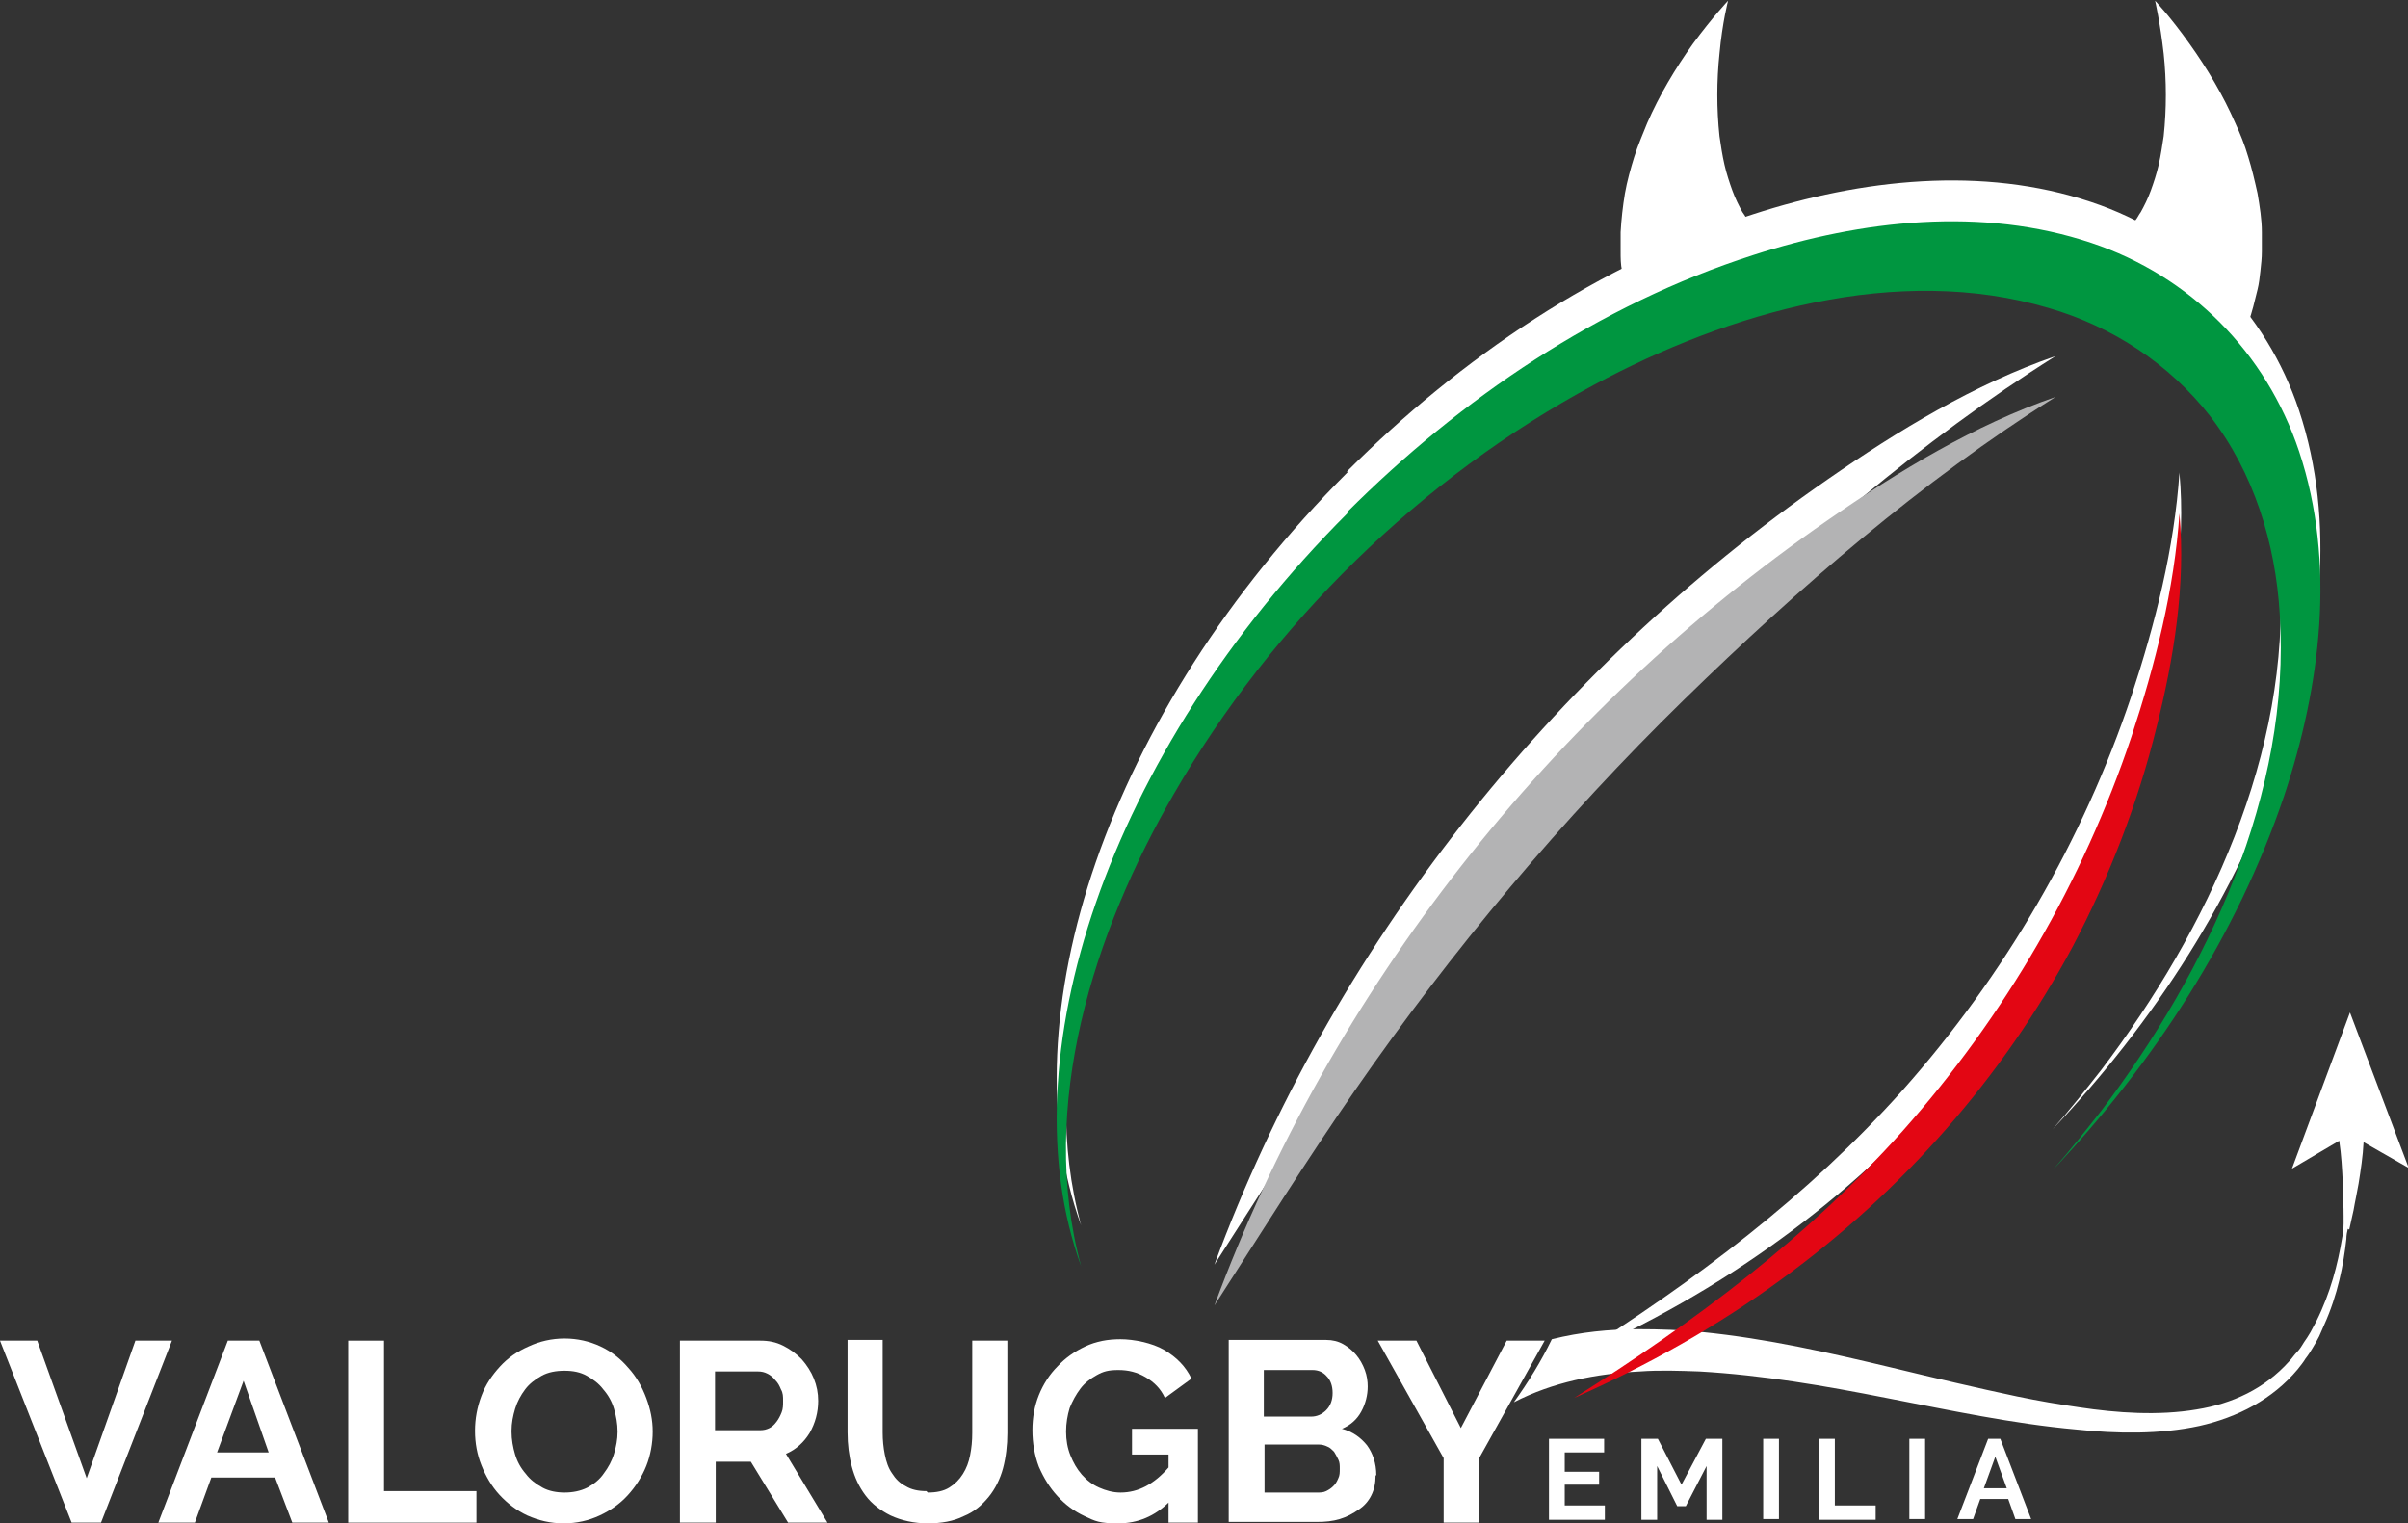
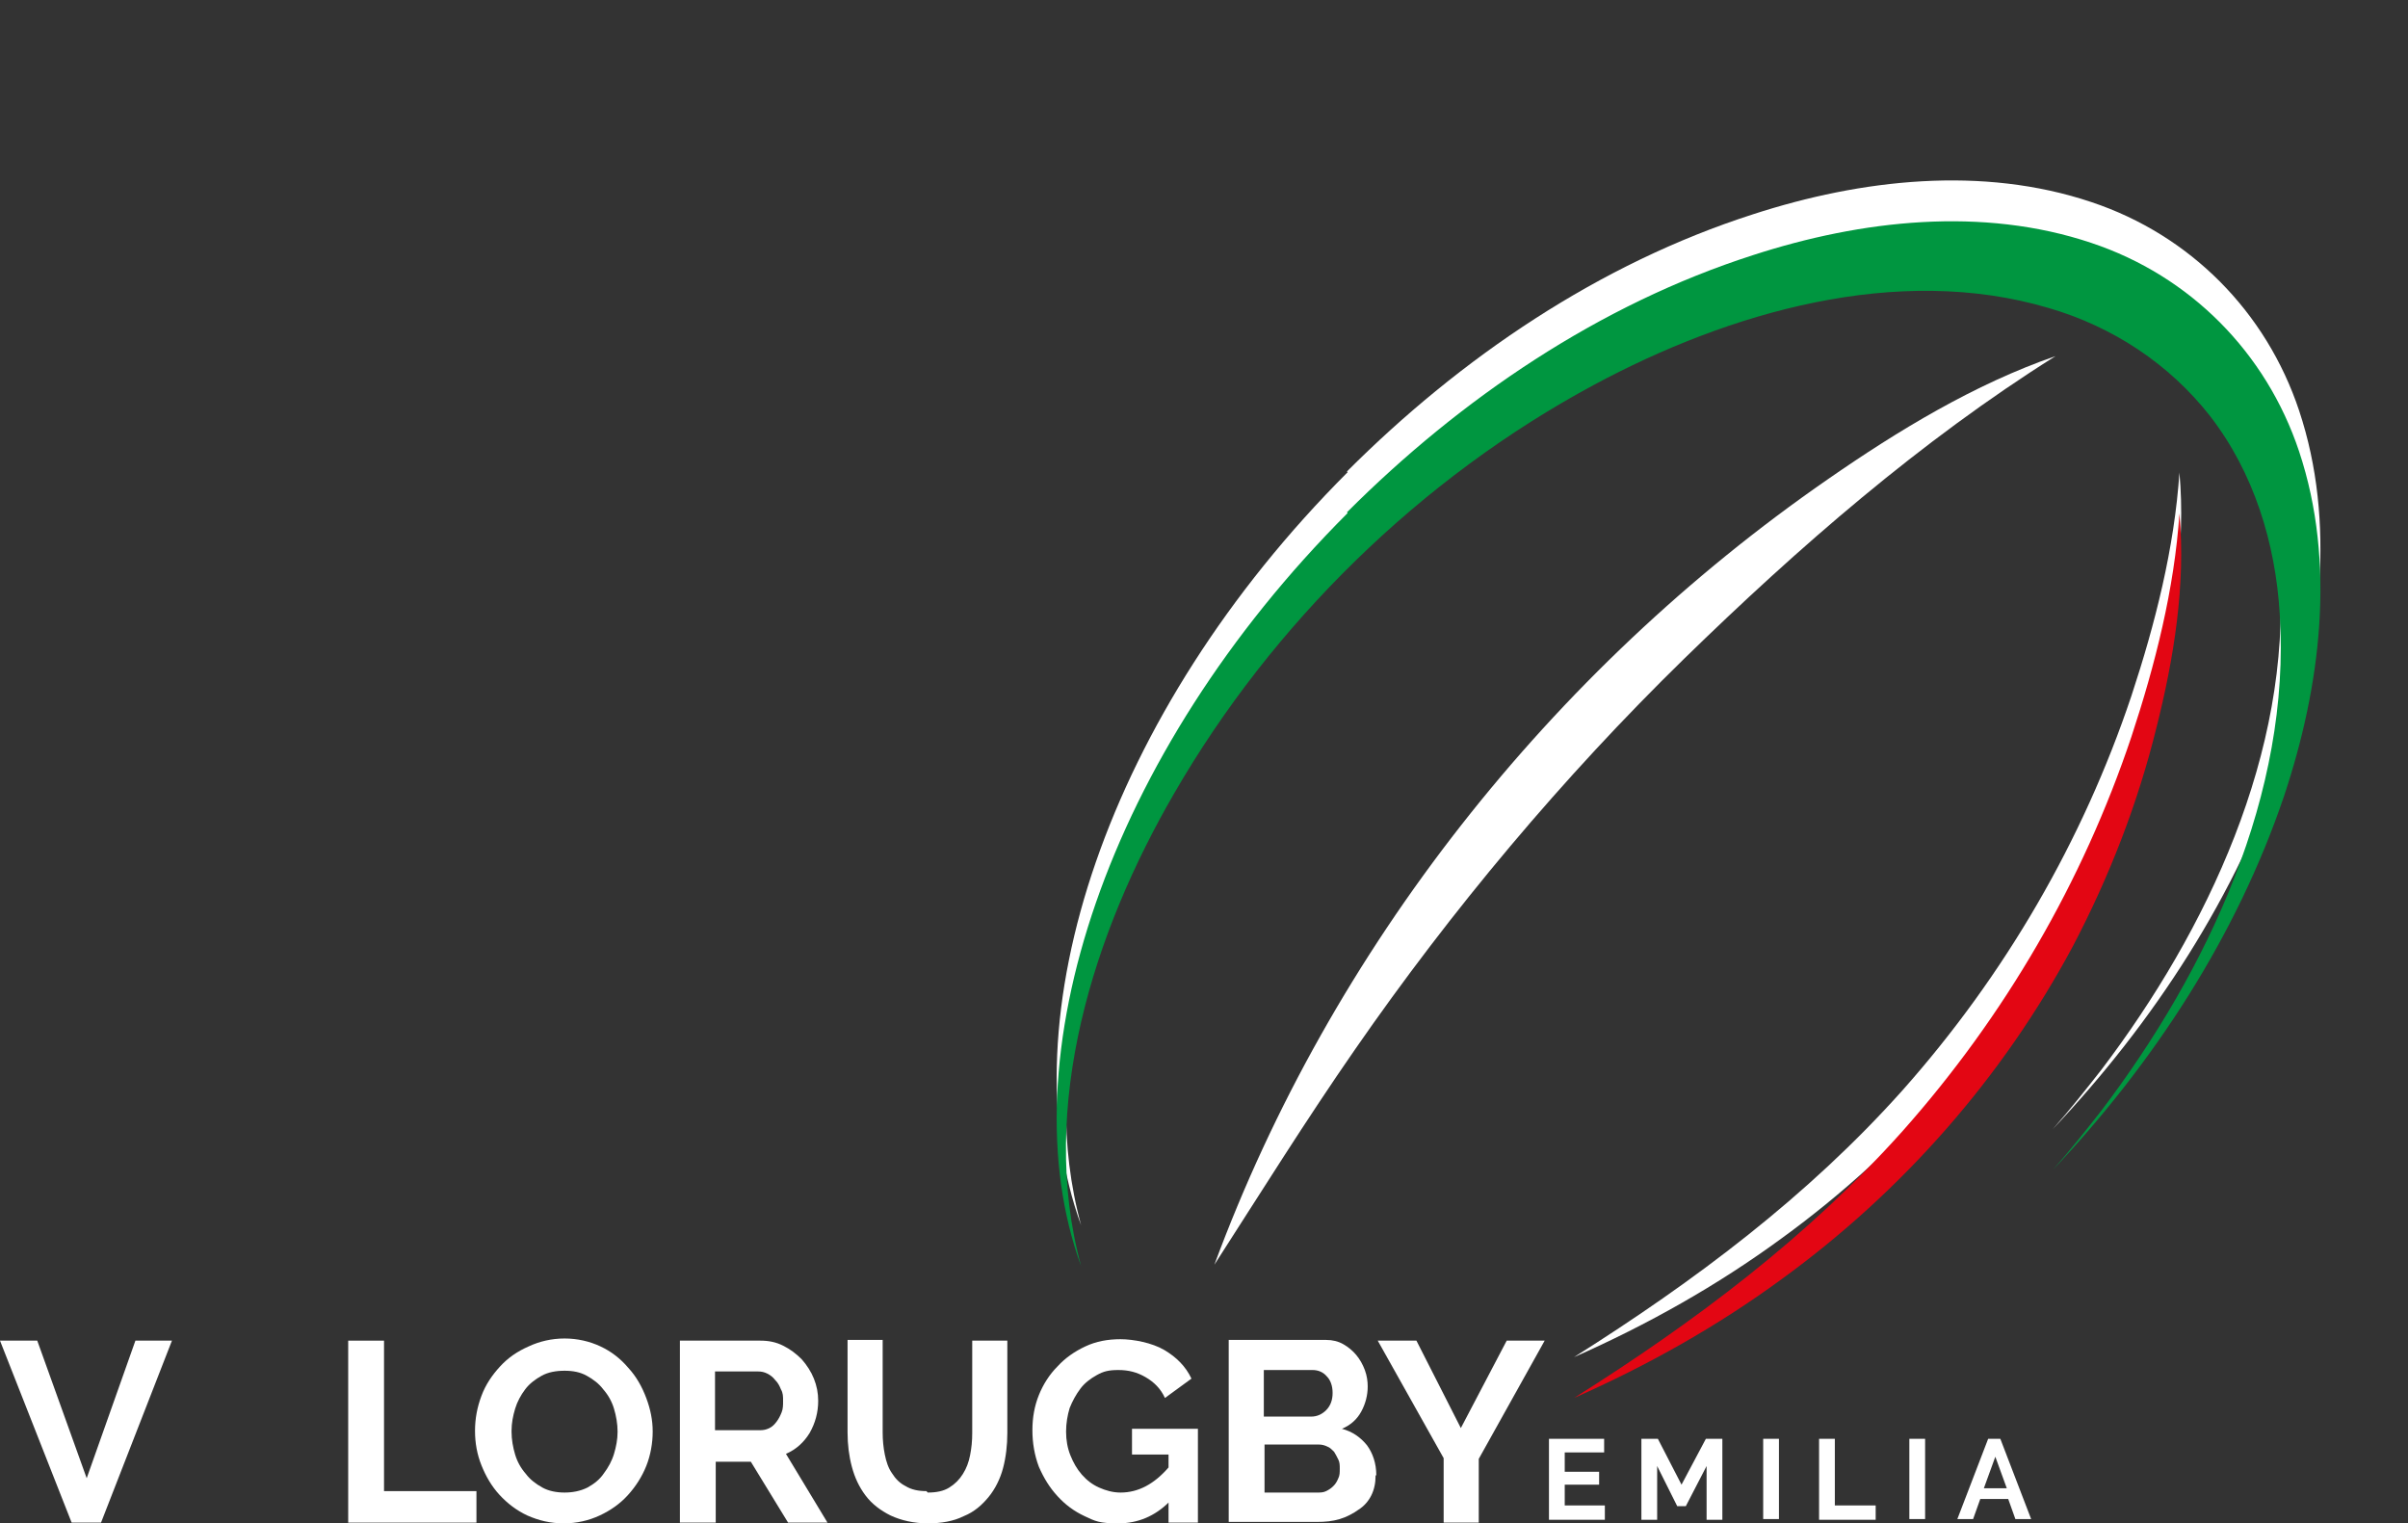
<svg xmlns="http://www.w3.org/2000/svg" id="Livello_1" data-name="Livello 1" version="1.1" viewBox="0 0 336.1 212.6">
  <rect x="0" y="0" width="336.1" height="212.6" fill="#333333" stroke="none" />
  <defs>
    <style>
      .cls-1 {
        fill: #e30613;
      }

      .cls-1, .cls-2, .cls-3, .cls-4 {
        stroke-width: 0px;
      }

      .cls-2 {
        fill: #009640;
      }

      .cls-3 {
        fill: #b3b3b4;
      }

      .cls-4 {
        fill: #fff;
      }
    </style>
  </defs>
-   <path class="cls-4" d="M314.4,54.7c-.7-1.9-1.5-3.7-2.4-5.5.3-.6.7-1.4,1-2.2l.8-2c.3-.7.5-1.5.7-2.2.2-.8.4-1.6.6-2.4.2-.8.3-1.7.4-2.6.1-.9.2-1.8.2-2.7,0-.9,0-1.8,0-2.7,0-1.8-.3-3.6-.6-5.4-.4-1.8-.8-3.5-1.3-5.1-.5-1.7-1.1-3.2-1.8-4.7-1.7-3.9-3.9-7.6-6.4-11.1-2.7-3.8-4.8-6-4.8-6,0,0,.7,3,1.2,7.4.4,3.8.4,7.7,0,11.5-.2,1.3-.4,2.7-.7,4-.3,1.3-.7,2.5-1.1,3.6-.4,1.1-.9,2.1-1.4,3-.3.4-.5.9-.8,1.2-.3.4-.5.7-.8,1.1-.2.2-.3.3-.4.5-6.8-4.1-15.4-6.4-25.8-6.4s-19,2.3-25.8,6.4c-.1-.2-.3-.3-.4-.5-.3-.3-.6-.7-.8-1.1-.3-.4-.5-.8-.8-1.2-.5-.9-1-1.9-1.4-3-.4-1.1-.8-2.3-1.1-3.6-.3-1.3-.5-2.6-.7-4-.4-3.8-.4-7.7,0-11.5.4-4.4,1.2-7.4,1.2-7.4,0,0-2.1,2.2-4.9,6-2.5,3.5-4.7,7.2-6.4,11.1-.6,1.5-1.3,3.1-1.8,4.7-.5,1.6-1,3.4-1.3,5.1-.3,1.8-.5,3.6-.6,5.4,0,.9,0,1.8,0,2.7,0,.9,0,1.8.2,2.7.1.9.2,1.7.4,2.6.2.8.3,1.7.6,2.4.2.8.4,1.5.7,2.2l.8,2c.2.5.4.9.6,1.3,8.3-7,19-11.2,30.8-11.2h7.9c3.5,0,6.9.4,10.2,1.1.8.1,1.6.3,2.3.5.8.1,1.7.3,2.5.5h0c3.2.5,6.2,1.2,9.1,2.3,2.6.8,5.2,1.9,7.6,3.1l.6.3c2.9,1.4,5.7,3.2,8.3,5.2,1.2.9,2.3,1.8,3.5,2.8.8.6,1.5,1.2,2.2,1.9" />
  <polygon class="cls-4" points="18.9 187.1 12.1 206.3 5.2 187.1 0 187.1 10 212.5 14.1 212.5 24 187.1 18.9 187.1" />
-   <path class="cls-4" d="M34,192.7l3.5,10h-7.2l3.7-10ZM31.8,187.1l-9.7,25.4h5.1l2.3-6.3h8.9l2.4,6.3h5.1l-9.7-25.4h-4.4Z" />
  <polygon class="cls-4" points="48.6 187.1 48.6 212.5 66.5 212.5 66.5 208.1 53.6 208.1 53.6 187.1 48.6 187.1" />
  <path class="cls-4" d="M78.7,212.6c-1.9,0-3.5-.4-5.1-1.1-1.5-.7-2.8-1.7-3.9-2.9-1.1-1.2-1.9-2.6-2.5-4.1-.6-1.5-.9-3.1-.9-4.8s.3-3.3.9-4.9c.6-1.6,1.5-2.9,2.6-4.1,1.1-1.2,2.4-2.1,4-2.8,1.5-.7,3.2-1.1,5-1.1s3.5.4,5,1.1c1.5.7,2.8,1.7,3.9,3,1.1,1.2,1.9,2.6,2.5,4.2s.9,3.1.9,4.7-.3,3.3-.9,4.8c-.6,1.5-1.5,2.9-2.6,4.1-1.1,1.2-2.4,2.1-3.9,2.8-1.5.7-3.2,1.1-5,1.1M71.4,199.8h0c0,1.1.2,2.2.5,3.2.3,1,.8,1.9,1.5,2.7.6.8,1.4,1.4,2.3,1.9.9.5,2,.7,3.1.7s2.2-.2,3.2-.7c.9-.5,1.7-1.1,2.3-2,.6-.8,1.1-1.7,1.4-2.7.3-1,.5-2,.5-3.1s-.2-2.2-.5-3.2c-.3-1-.8-1.9-1.5-2.7-.6-.8-1.4-1.4-2.3-1.9-.9-.5-1.9-.7-3.1-.7s-2.3.2-3.2.7c-.9.5-1.7,1.1-2.3,1.9-.6.8-1.1,1.7-1.4,2.7s-.5,2-.5,3.1" />
  <path class="cls-4" d="M94.9,212.5v-25.4h11.2c1.2,0,2.2.2,3.2.7,1,.5,1.8,1.1,2.6,1.9.7.8,1.3,1.7,1.7,2.7.4,1,.6,2,.6,3.1,0,1.6-.4,3.1-1.2,4.5-.8,1.3-1.9,2.3-3.3,2.9l5.8,9.6h-5.5l-5.2-8.5h-4.9v8.5h-4.9ZM99.9,199.6h6.2c.5,0,.9-.1,1.3-.3.4-.2.7-.5,1-.9.3-.4.5-.8.7-1.3.2-.5.2-1,.2-1.6s0-1.1-.3-1.6c-.2-.5-.4-.9-.8-1.3-.3-.4-.7-.7-1.1-.9-.4-.2-.8-.3-1.3-.3h-6v8.2Z" />
  <path class="cls-4" d="M129.5,208.3c1.2,0,2.2-.2,3-.7.8-.5,1.4-1.1,1.9-1.9.5-.8.8-1.6,1-2.6.2-1,.3-2,.3-3.1v-12.9h4.9v12.9c0,1.7-.2,3.4-.6,4.9-.4,1.5-1.1,2.9-2,4-.9,1.1-2,2.1-3.5,2.7-1.4.7-3.1,1-5,1s-3.7-.4-5.2-1.1c-1.4-.7-2.6-1.6-3.5-2.8-.9-1.2-1.5-2.5-1.9-4-.4-1.5-.6-3.1-.6-4.8v-12.9h4.9v12.9c0,1.1.1,2.1.3,3.1.2,1,.5,1.9,1,2.6.5.8,1.1,1.4,1.9,1.8.8.5,1.8.7,2.9.7" />
  <path class="cls-4" d="M163.2,209.6c-2,2-4.4,3-7.1,3s-3.2-.3-4.7-1c-1.5-.7-2.7-1.6-3.8-2.8-1.1-1.2-1.9-2.5-2.6-4.1-.6-1.6-.9-3.3-.9-5.1s.3-3.4.9-4.9c.6-1.5,1.5-2.9,2.6-4,1.1-1.2,2.4-2.1,3.9-2.8,1.5-.7,3.1-1,4.9-1s4.4.5,6.1,1.5c1.7,1,3,2.3,3.8,4l-3.7,2.7c-.6-1.3-1.5-2.2-2.7-2.9-1.2-.7-2.4-1-3.8-1s-2.1.2-3,.7-1.7,1.1-2.3,1.9c-.6.8-1.1,1.7-1.5,2.7-.3,1-.5,2.1-.5,3.3s.2,2.3.6,3.3.9,1.9,1.6,2.7c.7.8,1.5,1.4,2.4,1.8s1.9.7,3,.7c2.5,0,4.7-1.2,6.7-3.5v-1.8h-5.1v-3.6h9.2v13.1h-4.1v-2.9Z" />
  <path class="cls-4" d="M192,205.9c0,1.1-.2,2-.6,2.8-.4.8-1,1.5-1.8,2-.7.5-1.6,1-2.6,1.3-1,.3-2,.4-3.2.4h-12.3v-25.4h13.6c.9,0,1.7.2,2.4.6.7.4,1.3.9,1.8,1.5.5.6.9,1.3,1.2,2.1.3.8.4,1.6.4,2.3,0,1.2-.3,2.4-.9,3.5s-1.5,1.9-2.7,2.4c1.5.4,2.6,1.2,3.5,2.3.8,1.1,1.3,2.5,1.3,4.2M187,205h0c0-.5,0-.9-.2-1.3-.2-.4-.4-.8-.6-1.1-.3-.3-.6-.6-.9-.7-.4-.2-.8-.3-1.2-.3h-7.6v6.7h7.3c.5,0,.9,0,1.3-.2.4-.2.7-.4,1-.7.3-.3.5-.6.7-1.1.2-.4.2-.8.2-1.3M176.4,191.3h0v6.4h6.6c.8,0,1.5-.3,2.1-.9.6-.6.9-1.4.9-2.4s-.3-1.8-.8-2.3c-.5-.6-1.2-.9-2-.9h-6.8Z" />
  <polygon class="cls-4" points="210.3 187.1 203.9 199.3 197.7 187.1 192.3 187.1 201.5 203.5 201.5 212.5 206.4 212.5 206.4 203.6 215.6 187.1 210.3 187.1" />
  <polygon class="cls-4" points="216.2 200.8 216.2 212.1 224 212.1 224 210.1 218.4 210.1 218.4 207.2 223.2 207.2 223.2 205.4 218.4 205.4 218.4 202.7 223.9 202.7 223.9 200.8 216.2 200.8" />
  <polygon class="cls-4" points="238.1 200.8 234.7 207.2 231.4 200.8 229.1 200.8 229.1 212.1 231.3 212.1 231.3 204.6 234.1 210.2 235.3 210.2 238.2 204.6 238.2 212.1 240.4 212.1 240.4 200.8 238.1 200.8" />
  <rect class="cls-4" x="246.1" y="200.8" width="2.2" height="11.2" />
  <polygon class="cls-4" points="253.9 200.8 253.9 212.1 261.8 212.1 261.8 210.1 256.1 210.1 256.1 200.8 253.9 200.8" />
  <rect class="cls-4" x="266.5" y="200.8" width="2.2" height="11.2" />
  <path class="cls-4" d="M278.5,203.3l1.6,4.4h-3.2l1.6-4.4ZM277.5,200.8l-4.3,11.2h2.2l1-2.8h3.9l1,2.8h2.2l-4.3-11.2h-1.9Z" />
  <path class="cls-4" d="M188.1,65.9c-33.6,33.6-47.7,76.4-37.2,105.1-6.1-22.3,1.8-46.7,13-66,13.7-23.7,34.4-44,58.6-57,18.8-10.1,42.3-17,63.5-10.7,8.9,2.6,16.8,7.8,22.5,15.1,6.1,7.9,9.1,17.7,9.7,27.6,1.6,25-10.1,49.8-24.9,69.3-2.2,2.8-4.4,5.6-6.8,8.3,14.1-14.9,25.7-32.7,32.3-52.2,5.1-15.3,7.3-32.5,2.1-48.1-4.6-13.8-15.2-24.5-29-29.1-15.2-5.1-32.1-3.2-47.2,1.7-21.5,6.9-40.8,20-56.7,35.9" />
  <path class="cls-4" d="M286.9,49.7c-18.8,11.8-35.9,26.7-51.8,42.2-17,16.6-32.5,35.1-46,54.6-6.8,9.8-13.1,19.9-19.6,30,16.3-44.1,47-82.9,85.6-109.6,9.8-6.8,20.5-13.3,31.8-17.2" />
  <path class="cls-4" d="M304.2,66c.9,9.9-.8,20.3-3.2,29.8-2.6,10.6-6.6,20.9-11.7,30.6-9.8,18.3-23.8,34.2-40.6,46.4-9,6.6-18.8,12.1-29,16.6,16.8-10.6,32.6-22.4,45.9-37.3,14.2-16,25.1-34.7,31.9-55,3.3-10,6-20.6,6.7-31.2" />
  <path class="cls-2" d="M188.1,71.6c-33.6,33.6-47.7,76.4-37.2,105.1-6.1-22.3,1.8-46.7,13-66,13.7-23.7,34.4-44,58.6-57,18.8-10.1,42.3-17,63.5-10.7,8.9,2.6,16.8,7.8,22.5,15.1,6.1,7.9,9.1,17.7,9.7,27.6,1.6,25-10.1,49.8-24.9,69.3-2.2,2.8-4.4,5.6-6.8,8.3,14.1-14.9,25.7-32.7,32.3-52.2,5.1-15.3,7.3-32.5,2.1-48.1-4.6-13.8-15.2-24.5-29-29.1-15.2-5.1-32.1-3.2-47.2,1.7-21.5,6.9-40.8,20-56.7,35.9" />
-   <path class="cls-3" d="M286.9,55.4c-18.8,11.8-35.9,26.7-51.8,42.2-17,16.6-32.5,35.1-46,54.6-6.8,9.8-13.1,19.9-19.6,30,16.3-44.1,47-82.9,85.6-109.6,9.8-6.8,20.5-13.3,31.8-17.2" />
-   <path class="cls-4" d="M327.9,171.6c.2-.9.4-1.8.6-2.7.2-1.2.5-2.5.7-3.7.3-1.9.6-3.8.7-5.8l6.3,3.6-8.2-21.7-8.1,21.8,6.6-3.9c.3,2,.4,3.9.5,5.9.1,1.2,0,2.4.1,3.6,0,1.4.1,2.7-.2,4.1-.6,3.6-1.6,7.6-3.6,11.6l-.8,1.5c-.3.5-.6,1-.9,1.4-.3.5-.6,1-1,1.4-.4.4-.7.9-1.1,1.3-3.4,3.8-7.9,5.9-12.9,6.7-5.3.9-11.1.5-16.4-.3-2.8-.4-5.7-.9-8.6-1.5-5.7-1.2-11.6-2.6-17.4-4-8.8-2.1-17.6-4.1-26.6-5-3-.3-5.9-.4-8.9-.4-4.1,0-8.1.4-12.1,1.4-1.5,3.1-3.3,6-5.3,8.8,5.4-2.8,11.5-4,17.6-4.3,2.7-.2,5.5-.1,8.3,0,8.8.5,17.5,2,26.1,3.7,8.8,1.7,17.6,3.6,26.5,4.4,5.6.6,11.7.7,17.2-.5,5.3-1.2,10.2-3.7,13.7-7.9.4-.5.8-1,1.1-1.5.4-.5.7-1,1-1.5.3-.5.6-1,.9-1.6l.7-1.6c1.9-4.2,2.7-8.4,3.1-12,0-.5.1-1,.2-1.4" />
  <path class="cls-1" d="M304.2,71.7c.9,9.9-.8,20.3-3.2,29.8-2.6,10.6-6.6,20.9-11.7,30.6-9.8,18.3-23.8,34.2-40.6,46.4-9,6.6-18.8,12.1-29,16.6,16.8-10.6,32.6-22.4,45.9-37.3,14.2-16,25.1-34.7,31.9-55,3.3-10,6-20.6,6.7-31.2" />
</svg>